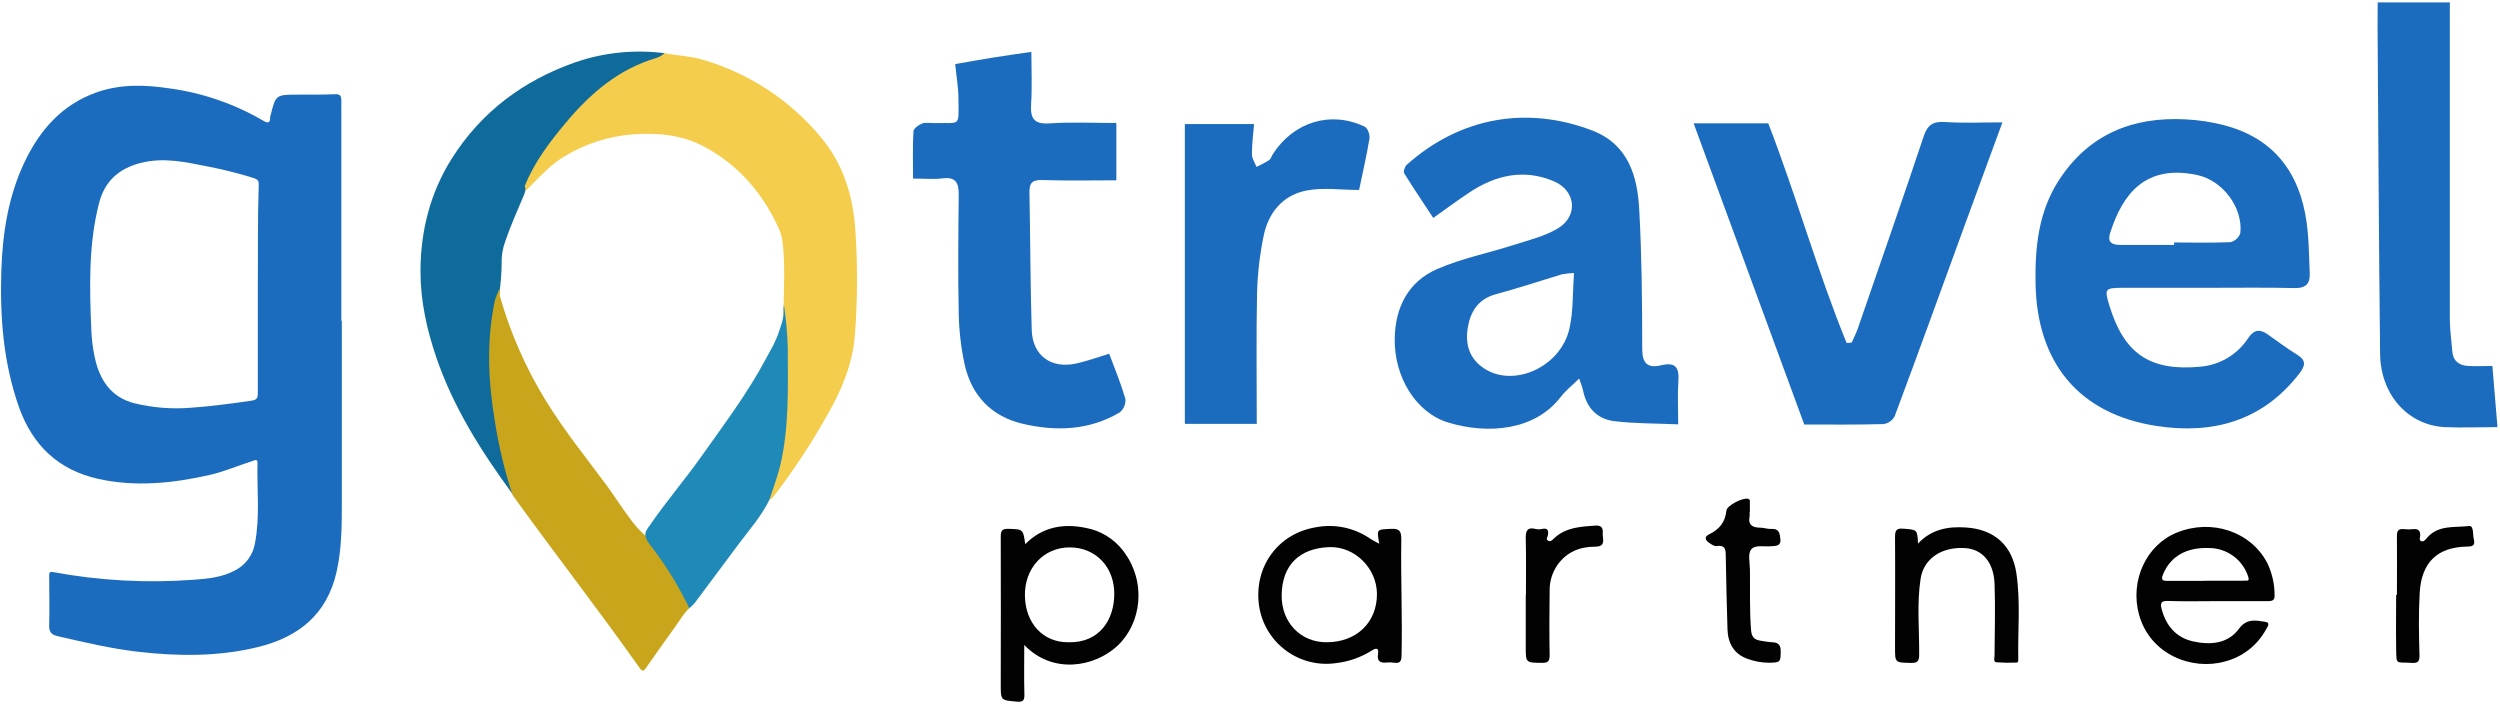
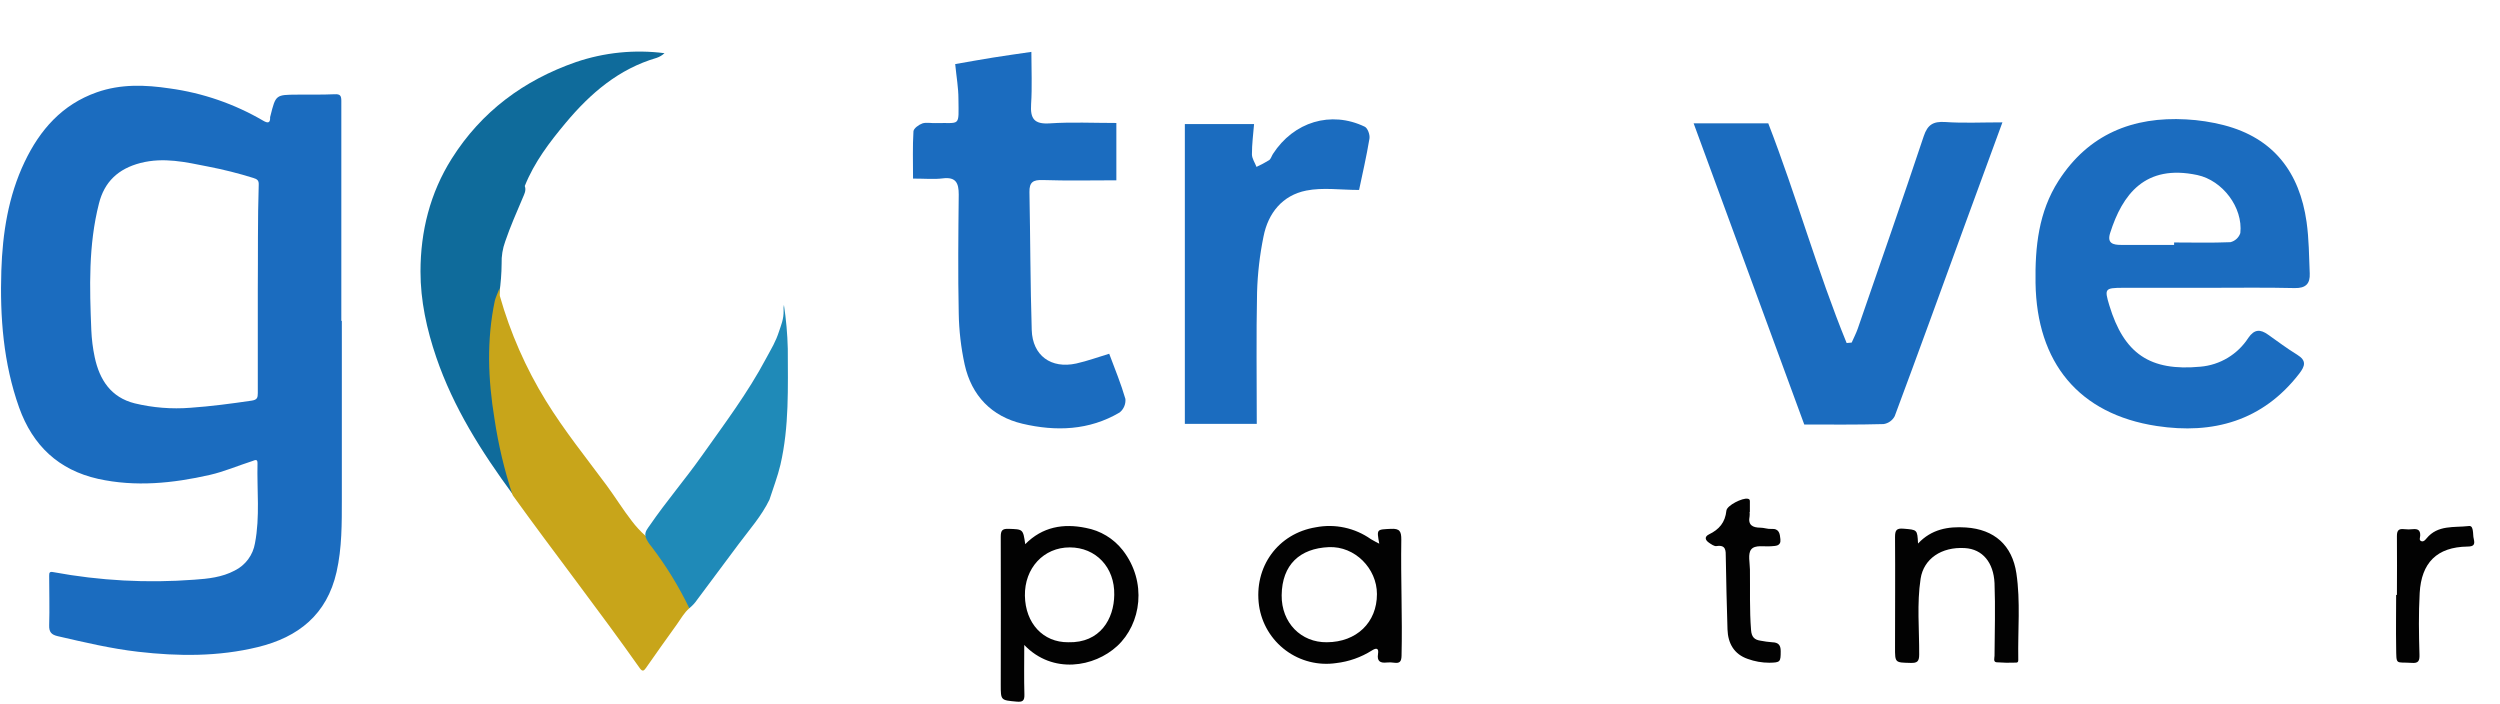
<svg xmlns="http://www.w3.org/2000/svg" width="856" height="241" viewBox="0 0 856 241" fill="none">
  <g clip-path="url(#clip0_2001_25)">
    <path d="M785.684 98.637C789.535 98.728 791.008 97.092 790.855 93.635C790.612 87.74 790.591 81.793 789.768 75.969C787.36 59.034 778.521 47.293 761.473 42.861C757.237 41.775 752.905 41.111 748.539 40.879C730.251 39.863 715.092 45.962 704.851 61.89C698.003 72.564 696.784 84.507 696.967 96.868C697.363 124.12 711.76 141.797 738.471 145.863C757.673 148.791 774.701 144.176 787.239 127.963C789.271 125.32 789.839 123.48 786.558 121.457C783.103 119.343 779.862 116.893 776.55 114.555C773.898 112.685 771.887 112.685 769.814 115.704C768.016 118.487 765.605 120.821 762.766 122.528C759.928 124.236 756.736 125.27 753.436 125.554C736.164 127.18 727.254 121.152 722.225 104.532C720.518 98.87 720.701 98.576 726.817 98.545C736.459 98.545 746.121 98.545 755.743 98.545C765.72 98.555 775.707 98.393 785.684 98.637ZM744.414 83.023V83.857H726.248C723.545 83.857 721.381 83.328 722.509 79.791C726.705 66.576 734.457 56.117 752.379 59.938C760.985 61.778 768.036 71.008 767.091 79.801C766.835 80.565 766.389 81.252 765.796 81.798C765.202 82.344 764.481 82.73 763.698 82.922C757.246 83.196 750.825 83.023 744.414 83.023Z" fill="#1B6CBF" />
-     <path d="M568.646 125.096C564.267 126.113 562.306 124.527 562.296 119.546C562.296 103.648 562.144 87.73 561.28 71.862C560.691 60.325 557.531 49.499 545.329 44.752C523.282 36.224 500.239 39.852 481.676 56.411C480.996 57.011 480.437 58.77 480.813 59.369C483.962 64.452 487.336 69.412 490.749 74.617C495.26 71.425 499.172 68.518 503.256 65.804C512.187 59.928 521.778 57.753 531.968 62.032C539.619 65.245 540.503 73.976 533.381 78.225C528.87 80.919 523.485 82.21 518.405 83.836C509.637 86.652 500.452 88.482 492.06 92.131C482.205 96.421 477.755 105.213 477.551 115.826C477.308 129.04 484.796 141.309 495.839 144.664C509.494 148.821 525.568 147.419 534.366 135.942C536.012 133.787 538.207 132.069 540.706 129.599C541.407 131.714 541.824 132.649 542.017 133.584C543.165 139.551 546.802 143.474 552.664 144.196C559.776 145.06 566.949 144.959 574.61 145.294C574.61 139.51 574.356 134.977 574.681 130.473C575.037 125.645 573.523 123.917 568.646 125.096ZM537.333 112.675C534.285 125.604 518.588 132.689 508.468 126.346C503.175 123.033 501.641 118.031 502.545 112.359C503.449 106.687 506.101 102.388 512.217 100.731C519.797 98.698 527.254 96.187 534.783 93.93C536.159 93.682 537.551 93.529 538.948 93.473C538.43 100.375 538.735 106.728 537.333 112.675Z" fill="#1B6CBF" />
    <path d="M617.78 145.355C605.019 110.601 592.502 76.538 579.903 42.231H605.456C615.118 67.196 622.25 92.883 632.288 117.452L634.015 117.3C634.717 115.704 635.54 114.138 636.109 112.492C643.688 90.545 651.348 68.62 658.694 46.612C660.005 42.699 661.915 41.53 665.979 41.774C672.197 42.211 678.466 41.896 685.628 41.896C681.178 54.094 676.941 65.55 672.735 77.067C664.77 98.891 656.855 120.776 648.747 142.499C648.37 143.214 647.831 143.831 647.173 144.3C646.515 144.77 645.757 145.079 644.958 145.203C635.824 145.467 626.68 145.355 617.78 145.355Z" fill="#1B6CBF" />
    <path d="M379.792 121.122C381.824 126.529 383.856 131.48 385.339 136.603C385.415 137.474 385.276 138.351 384.934 139.155C384.593 139.96 384.058 140.668 383.379 141.218C372.914 147.419 361.474 147.764 350.074 145.081C339.528 142.59 332.67 135.475 330.303 124.832C329.047 119.058 328.366 113.175 328.271 107.267C327.986 93.727 328.128 80.177 328.271 66.607C328.271 62.673 327.316 60.508 322.784 61.077C319.818 61.453 316.77 61.148 312.624 61.148C312.624 55.324 312.452 50.139 312.767 44.976C312.827 43.959 314.616 42.689 315.815 42.262C317.013 41.835 318.862 42.201 320.346 42.15C328.941 41.896 328.261 43.725 328.169 33.784C328.169 30.094 327.498 26.404 327.062 21.942C331.461 21.179 335.687 20.407 339.934 19.726C344.181 19.045 348.225 18.486 353.142 17.764C353.142 23.863 353.437 29.789 353.051 35.624C352.726 40.595 354.067 42.597 359.442 42.241C366.848 41.743 374.316 42.109 382.241 42.109V61.738C373.828 61.738 365.426 61.931 357.034 61.646C353.711 61.534 352.421 62.388 352.482 65.773C352.787 81.519 352.777 97.285 353.264 113C353.539 121.762 359.889 126.357 368.504 124.466C372.345 123.612 376.104 122.22 379.792 121.122Z" fill="#1B6CBF" />
-     <path d="M814.112 0.829H838.821V6.603C838.821 40.805 838.821 75.007 838.821 109.208C838.821 112.919 839.38 116.629 839.674 120.329C839.928 123.632 841.991 125.106 845.018 125.3C847.68 125.472 850.352 125.3 853.39 125.3C853.959 132.191 854.488 138.514 855.138 146.25C848.788 146.25 842.946 146.504 837.094 146.25C824.444 145.579 815.107 135.139 814.945 121.152C814.528 83.918 814.345 46.673 814.081 9.429C814.101 6.593 814.112 3.757 814.112 0.829Z" fill="#1B6CBF" />
    <path d="M430.318 145.142H405.69V42.475H429.393C429.109 45.962 428.651 49.397 428.662 52.833C428.662 54.277 429.678 55.71 430.226 57.143C431.711 56.463 433.153 55.693 434.544 54.836C435.164 54.409 435.398 53.423 435.855 52.711C442.967 41.713 455.707 37.819 467.28 43.38C468.296 43.858 469.119 46.155 468.905 47.446C467.889 53.545 466.487 59.644 465.349 65.041C459.03 65.041 452.934 64.116 447.244 65.255C439.116 66.881 434.209 72.929 432.624 81C431.343 87.275 430.606 93.648 430.419 100.05C430.104 114.86 430.318 129.731 430.318 145.142Z" fill="#1B6CBF" />
    <path d="M116.871 109.849C116.871 84.775 116.871 59.671 116.871 34.536C116.871 32.666 116.414 32.188 114.555 32.269C110.339 32.452 106.112 32.381 101.885 32.402C94.418 32.452 94.418 32.402 92.609 39.639C92.544 39.78 92.503 39.931 92.487 40.086C92.609 42.292 91.604 42.201 90.1 41.316C80.268 35.568 69.399 31.816 58.116 30.277C49.704 29.017 41.373 28.712 33.153 31.599C21.246 35.797 13.666 44.457 8.424 55.456C2.825 67.196 0.875 79.852 0.458 92.66C-0.05 108.598 1.149 124.374 6.554 139.561C11.207 152.532 20.026 160.908 33.57 163.957C46.402 166.793 59.163 165.482 71.822 162.615C76.831 161.467 81.566 159.413 86.453 157.848C87.133 157.634 88.22 156.933 88.169 158.61C87.946 167.759 89.053 176.907 87.306 185.985C86.974 187.989 86.17 189.886 84.96 191.517C83.749 193.149 82.168 194.469 80.346 195.367C76.018 197.664 71.263 198.162 66.539 198.488C50.398 199.716 34.166 198.845 18.248 195.895C16.958 195.651 16.826 196.068 16.836 197.176C16.836 202.797 17.009 208.439 16.836 214.06C16.755 216.419 17.598 217.333 19.793 217.832C28.937 219.936 37.999 222.101 47.337 223.168C61.073 224.754 74.769 224.855 88.271 221.562C102.211 218.177 111.944 210.381 115.236 195.845C117.095 187.631 117.044 179.245 117.044 170.879C117.044 150.549 117.044 130.219 117.044 109.889L116.871 109.849ZM88.271 99.165C88.271 110.967 88.271 122.779 88.271 134.58C88.271 136.186 88.068 136.908 86.087 137.193C79.137 138.209 72.198 139.134 65.188 139.622C58.794 140.123 52.362 139.612 46.127 138.107C37.999 136.074 34.078 130.077 32.422 122.28C31.779 119.224 31.391 116.12 31.263 113C30.674 98.464 30.247 83.918 33.885 69.666C35.744 62.266 40.458 57.783 48.109 55.801C56.074 53.768 63.582 55.507 71.192 57.021C76.46 58.034 81.667 59.344 86.788 60.945C88.18 61.392 88.647 61.829 88.586 63.293C88.2 75.237 88.373 87.211 88.271 99.165Z" fill="#1B6CBF" />
-     <path d="M292.7 114.952C291.898 124.547 288.322 133.249 283.556 141.594C278.144 151.316 272.032 160.632 265.268 169.466C264.771 170.117 264.324 170.869 263.429 171.093C262.769 169.985 263.318 168.979 263.694 167.972C267.206 157.993 268.949 147.477 268.845 136.898C268.845 130.951 268.774 125.005 268.845 119.058C268.906 115.206 268.459 111.394 268.286 107.562C268.286 107.155 268.286 106.728 268.286 106.311V106.047C268.377 98.352 268.875 90.657 267.961 82.972C267.786 81.386 267.368 79.837 266.721 78.378C261.255 66.251 252.965 56.574 241.199 50.261C233.63 46.196 225.258 45.382 216.815 45.992C208.337 46.622 200.136 49.29 192.909 53.768C189.089 56.117 186 59.237 182.749 62.581C176.785 68.68 179.609 64.919 178.411 64.615C178.339 64.615 179.66 64.015 179.589 63.974C179.46 63.933 179.337 63.875 179.223 63.801C178.401 62.785 179.833 61.514 180.321 60.569C183.42 54.437 187.255 48.705 191.741 43.502C193.986 40.91 196.221 38.307 198.497 35.746C206.056 27.228 215.596 21.921 226.366 18.638C226.771 18.527 227.165 18.381 227.544 18.201C231.873 19.085 236.343 19.157 240.61 20.437C256.228 24.991 270.157 34.054 280.651 46.49C288.779 56.015 292.162 67.115 292.904 79.262C293.69 91.148 293.622 103.075 292.7 114.952Z" fill="#F5CD4D" />
    <path d="M227.524 18.211C226.755 18.925 225.845 19.468 224.852 19.807C211.847 23.609 202.155 31.944 193.671 42.099C188.113 48.747 182.932 55.568 179.681 63.689C179.732 63.807 179.769 63.93 179.792 64.055C180.138 65.407 179.457 66.597 178.969 67.776C176.876 72.706 174.712 77.605 172.985 82.678C172.096 85.118 171.679 87.705 171.756 90.301C171.727 93.646 171.469 96.984 170.984 100.294C170.984 100.385 170.933 100.487 170.923 100.568C170.801 101.005 170.689 101.452 170.598 101.9C168.606 110.428 167.887 119.204 168.464 127.942C169.1 137.813 170.582 147.611 172.894 157.228C173.604 160.419 174.479 163.571 175.515 166.671C175.81 167.494 176.419 168.369 175.515 169.182C164.847 154.656 155.256 139.551 149.373 122.331C146.112 112.776 143.958 102.896 143.978 92.944C143.978 79.283 147.24 66.099 154.677 54.317C164.837 38.206 179.345 27.471 197.186 21.261C206.934 17.941 217.311 16.898 227.524 18.211Z" fill="#0F6B9B" />
    <path d="M171.146 101.341C174.726 113.966 180.029 126.037 186.904 137.213C193.163 147.378 200.61 156.618 207.682 166.153C210.679 170.219 213.29 174.488 216.379 178.452C217.752 180.266 219.301 181.942 221.001 183.453L221.326 183.728L221.54 183.911C226.596 190.472 231.106 197.439 235.022 204.739C235.591 205.857 236.363 206.894 236.038 208.256C234.23 209.801 233.122 211.895 231.761 213.786C228.195 218.736 224.649 223.727 221.164 228.718C220.544 229.613 220.016 230.091 219.132 228.881C204.999 208.856 189.922 189.532 175.606 169.649C175.52 169.502 175.452 169.345 175.403 169.182C172.648 160.77 170.608 152.139 169.307 143.383C167.092 129.914 166.595 116.425 169.429 102.957C169.643 101.991 170.709 99.653 171.014 98.718" fill="#C8A51A" />
    <path d="M267.219 159.129C266.264 163.195 264.73 167.108 263.46 171.093C260.747 176.694 256.622 181.319 252.944 186.249C248.203 192.612 243.462 198.972 238.72 205.329C237.973 206.435 237.061 207.423 236.018 208.256C232.422 200.784 228.071 193.699 223.033 187.113C222.256 186.233 221.625 185.235 221.164 184.155C221.077 183.929 221.016 183.693 220.981 183.453C220.768 182.02 221.763 180.943 222.515 179.845C228.093 171.713 234.545 164.211 240.244 156.15C247.976 145.233 256.043 134.54 262.342 122.667C264.242 119.109 265.563 117.147 266.793 113.325C267.331 111.617 268.418 109.259 268.296 106.291C268.239 105.655 268.28 105.014 268.418 104.39C269.172 109.359 269.613 114.37 269.739 119.394C269.759 132.689 270.247 146.016 267.219 159.129Z" fill="#1F8AB8" />
    <path d="M384.425 188.394C381.282 184.382 376.778 181.663 371.766 180.749C364.074 179.164 356.952 180.363 351.039 186.32C350.298 181.146 350.287 181.237 345.4 181.075C343.175 180.983 342.647 181.644 342.657 183.819C342.739 200.703 342.657 217.587 342.657 234.461C342.657 239.828 342.657 239.737 348.052 240.235C350.084 240.418 350.826 240.022 350.755 237.795C350.592 232.286 350.704 226.777 350.704 220.84C360.468 231.005 374.743 228.383 382.515 221.216C390.785 213.593 392.858 199.24 384.425 188.394ZM365.741 219.905C357.176 219.976 351.08 213.43 350.928 203.977C350.775 194.523 357.338 187.428 366.279 187.428C375.22 187.428 381.722 194.249 381.519 203.692C381.438 211.834 376.744 220.22 365.741 219.905Z" fill="#020202" />
    <path d="M479.807 184.795C479.807 182.01 479.34 180.912 476.261 181.075C471.354 181.329 471.344 181.075 472.258 186.157L470.907 185.456C470.385 185.198 469.876 184.913 469.383 184.602C466.681 182.694 463.622 181.35 460.389 180.652C457.156 179.953 453.815 179.914 450.567 180.536C437.592 182.65 429.231 194.086 431.1 207.412C432.004 213.519 435.294 219.016 440.247 222.697C445.2 226.378 451.412 227.94 457.516 227.041C461.85 226.535 466.015 225.066 469.708 222.741C471.13 221.836 472.187 221.725 471.831 223.941C471.445 226.36 472.543 227.092 474.778 226.848C475.651 226.755 476.532 226.778 477.399 226.919C479.279 227.173 479.838 226.512 479.888 224.551C480.213 211.326 479.583 198.061 479.807 184.795ZM454.316 219.905C445.527 220.027 438.74 213.267 438.842 203.814C438.964 193.293 445.111 187.774 454.976 187.337C463.917 186.95 471.455 194.635 471.466 203.407C471.476 213.135 464.486 219.864 454.316 219.905Z" fill="#020202" />
-     <path d="M742.341 205.766C748 205.969 753.66 205.827 759.309 205.827C765.069 205.827 770.82 205.827 776.581 205.827C778.115 205.827 778.897 205.512 778.816 203.723C778.811 199.929 777.957 196.185 776.316 192.765C770.637 181.969 757.256 177.517 745.328 182.366C734.843 186.605 729.215 198.904 732.405 210.452C736.215 224.225 750.622 229.633 761.788 226.502C764.751 225.741 767.528 224.38 769.946 222.505C772.365 220.629 774.374 218.277 775.849 215.595C776.347 214.711 777.536 213.196 775.687 212.922C772.466 212.454 769.326 211.59 766.603 215.3C762.793 220.505 756.708 220.891 750.937 219.621C745.166 218.35 741.691 214.325 740.167 208.612C739.639 206.64 739.801 205.674 742.341 205.766ZM740.645 196.617C743.164 190.518 748.6 187.357 756.393 187.641C759.373 187.656 762.273 188.613 764.677 190.374C767.082 192.136 768.869 194.613 769.784 197.451C770.413 199.382 768.991 198.65 768.239 198.833C768.047 198.854 767.853 198.854 767.66 198.833H754.798V198.894C750.612 198.894 746.426 198.894 742.24 198.894C740.472 198.925 739.822 198.579 740.645 196.597V196.617Z" fill="#020202" />
    <path d="M691.054 225.577C691.054 226.146 691.166 226.868 690.322 226.878C688.083 226.973 685.841 226.936 683.607 226.766C682.418 226.634 682.916 225.333 682.926 224.551C682.987 216.256 683.241 207.971 682.926 199.677C682.601 192.632 678.862 188.018 672.766 187.662C664.729 187.174 658.664 191.341 657.617 198.142C656.296 206.772 657.18 215.422 657.13 224.134C657.13 226.563 656.378 227.041 654.173 226.98C648.839 226.848 648.849 226.98 648.859 221.613C648.859 209.029 648.951 196.434 648.859 183.85C648.859 181.553 649.377 180.8 651.785 181.024C656.479 181.42 656.489 181.278 656.733 186.106C661.346 181.187 667.046 180.201 673.142 180.607C682.875 181.248 688.981 186.706 690.414 196.322C691.846 205.938 690.881 215.829 691.054 225.577Z" fill="#020202" />
    <path d="M609.713 222.934C609.713 226.675 609.591 226.848 605.832 226.919C603.302 226.922 600.791 226.478 598.415 225.608C593.731 223.991 591.658 220.281 591.496 215.534C591.211 207.25 591.069 198.965 590.907 190.681C590.907 188.546 590.988 186.472 587.737 186.981C586.954 187.103 585.949 186.361 585.166 185.832C583.876 184.958 583.48 183.799 585.166 182.966C588.631 181.299 590.703 178.9 591.12 174.834C591.313 173.045 596.657 170.391 598.425 170.768C599.289 170.92 599.146 171.52 599.157 172.059C599.157 173.136 599.157 174.203 599.157 175.281H599.065C599.116 175.767 599.116 176.258 599.065 176.745C598.445 179.794 600.081 180.658 602.743 180.678C604.003 180.678 605.273 181.197 606.502 181.105C609.235 180.912 609.428 182.772 609.611 184.643C609.855 187.072 607.884 186.899 606.462 187.032C604.064 187.255 600.884 186.422 599.563 188.18C598.425 189.705 599.146 192.663 599.177 194.991C599.268 201.903 599.014 208.825 599.563 215.748C599.746 218.096 600.701 219.061 602.774 219.366C604.116 219.63 605.473 219.813 606.838 219.915C608.839 219.966 609.723 220.82 609.713 222.934Z" fill="#020202" />
-     <path d="M546.111 187.184C540.95 187.184 536.459 188.983 533.309 193.385C531.521 195.947 530.573 199.002 530.597 202.127C530.505 209.537 530.465 216.957 530.597 224.368C530.597 226.492 529.946 226.98 527.945 226.96C522.398 226.899 522.408 226.96 522.418 221.379C522.418 215.524 522.418 209.669 522.418 203.814H522.479C522.479 197.379 522.581 190.935 522.418 184.5C522.357 181.837 522.845 180.373 525.883 181.126C526.551 181.278 527.246 181.278 527.915 181.126C529.855 180.678 530.282 181.512 530.018 183.24C529.926 183.85 529.205 184.592 530.018 185.11C530.83 185.629 531.542 184.897 532.05 184.399C536.012 180.577 541.082 180.333 546.121 179.967C547.981 179.825 548.895 180.445 548.783 182.386C548.749 182.97 548.777 183.556 548.864 184.135C549.169 186.34 548.519 187.174 546.111 187.184Z" fill="#020202" />
    <path d="M844.886 187.143C834.391 187.296 829.077 192.683 828.498 203.062C828.102 210.086 828.224 217.1 828.427 224.114C828.498 226.238 828.102 227.163 825.796 226.97C820.167 226.594 820.543 227.986 820.441 221.542C820.34 215.595 820.441 209.649 820.441 203.702H820.705C820.705 196.973 820.787 190.244 820.705 183.515C820.705 181.482 821.427 180.973 823.245 181.187C824.218 181.299 825.199 181.299 826.172 181.187C827.848 181.024 828.752 181.512 828.681 183.393C828.681 184.033 828.102 185.09 829.22 185.344C829.921 185.497 830.439 184.826 830.865 184.328C834.736 179.632 840.304 180.709 845.364 180.109C846.38 179.987 846.563 180.943 846.695 181.685C846.868 182.64 846.776 183.647 847.03 184.572C847.477 186.493 847 187.123 844.886 187.143Z" fill="#020202" />
  </g>
  <defs>
    <clipPath id="clip0_2001_25">
      <rect width="856" height="241" fill="white" />
    </clipPath>
  </defs>
</svg>